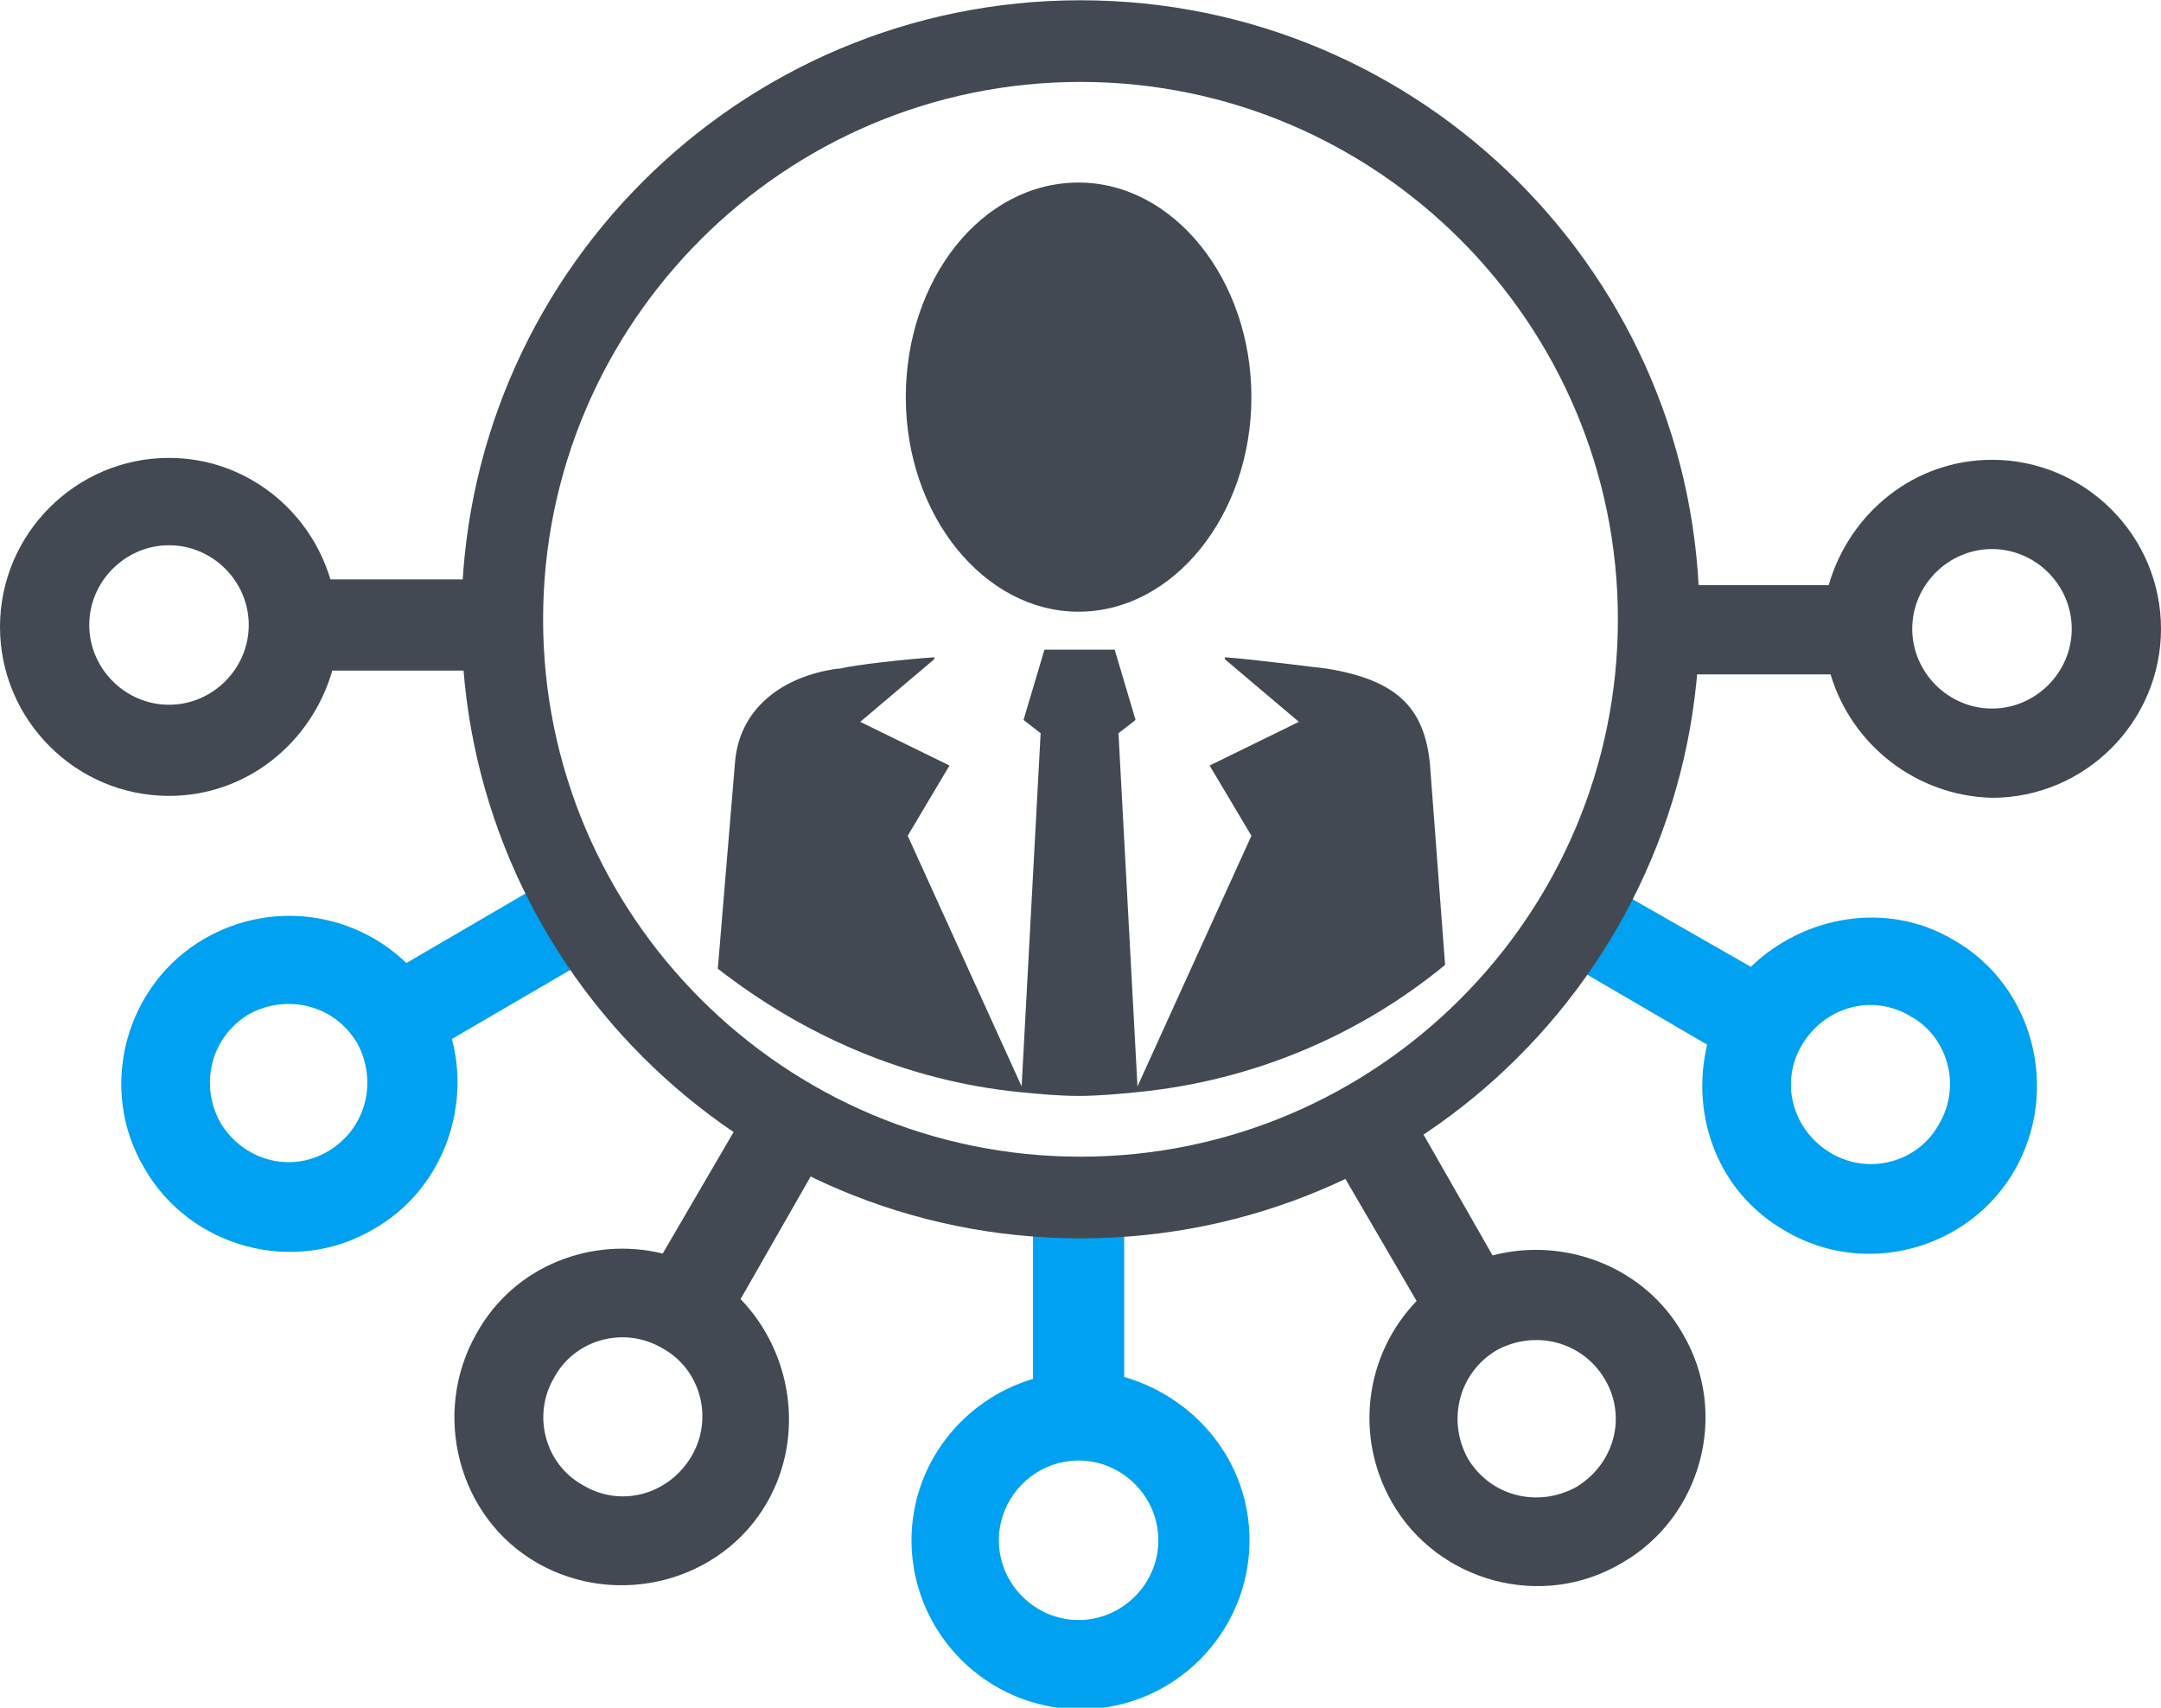
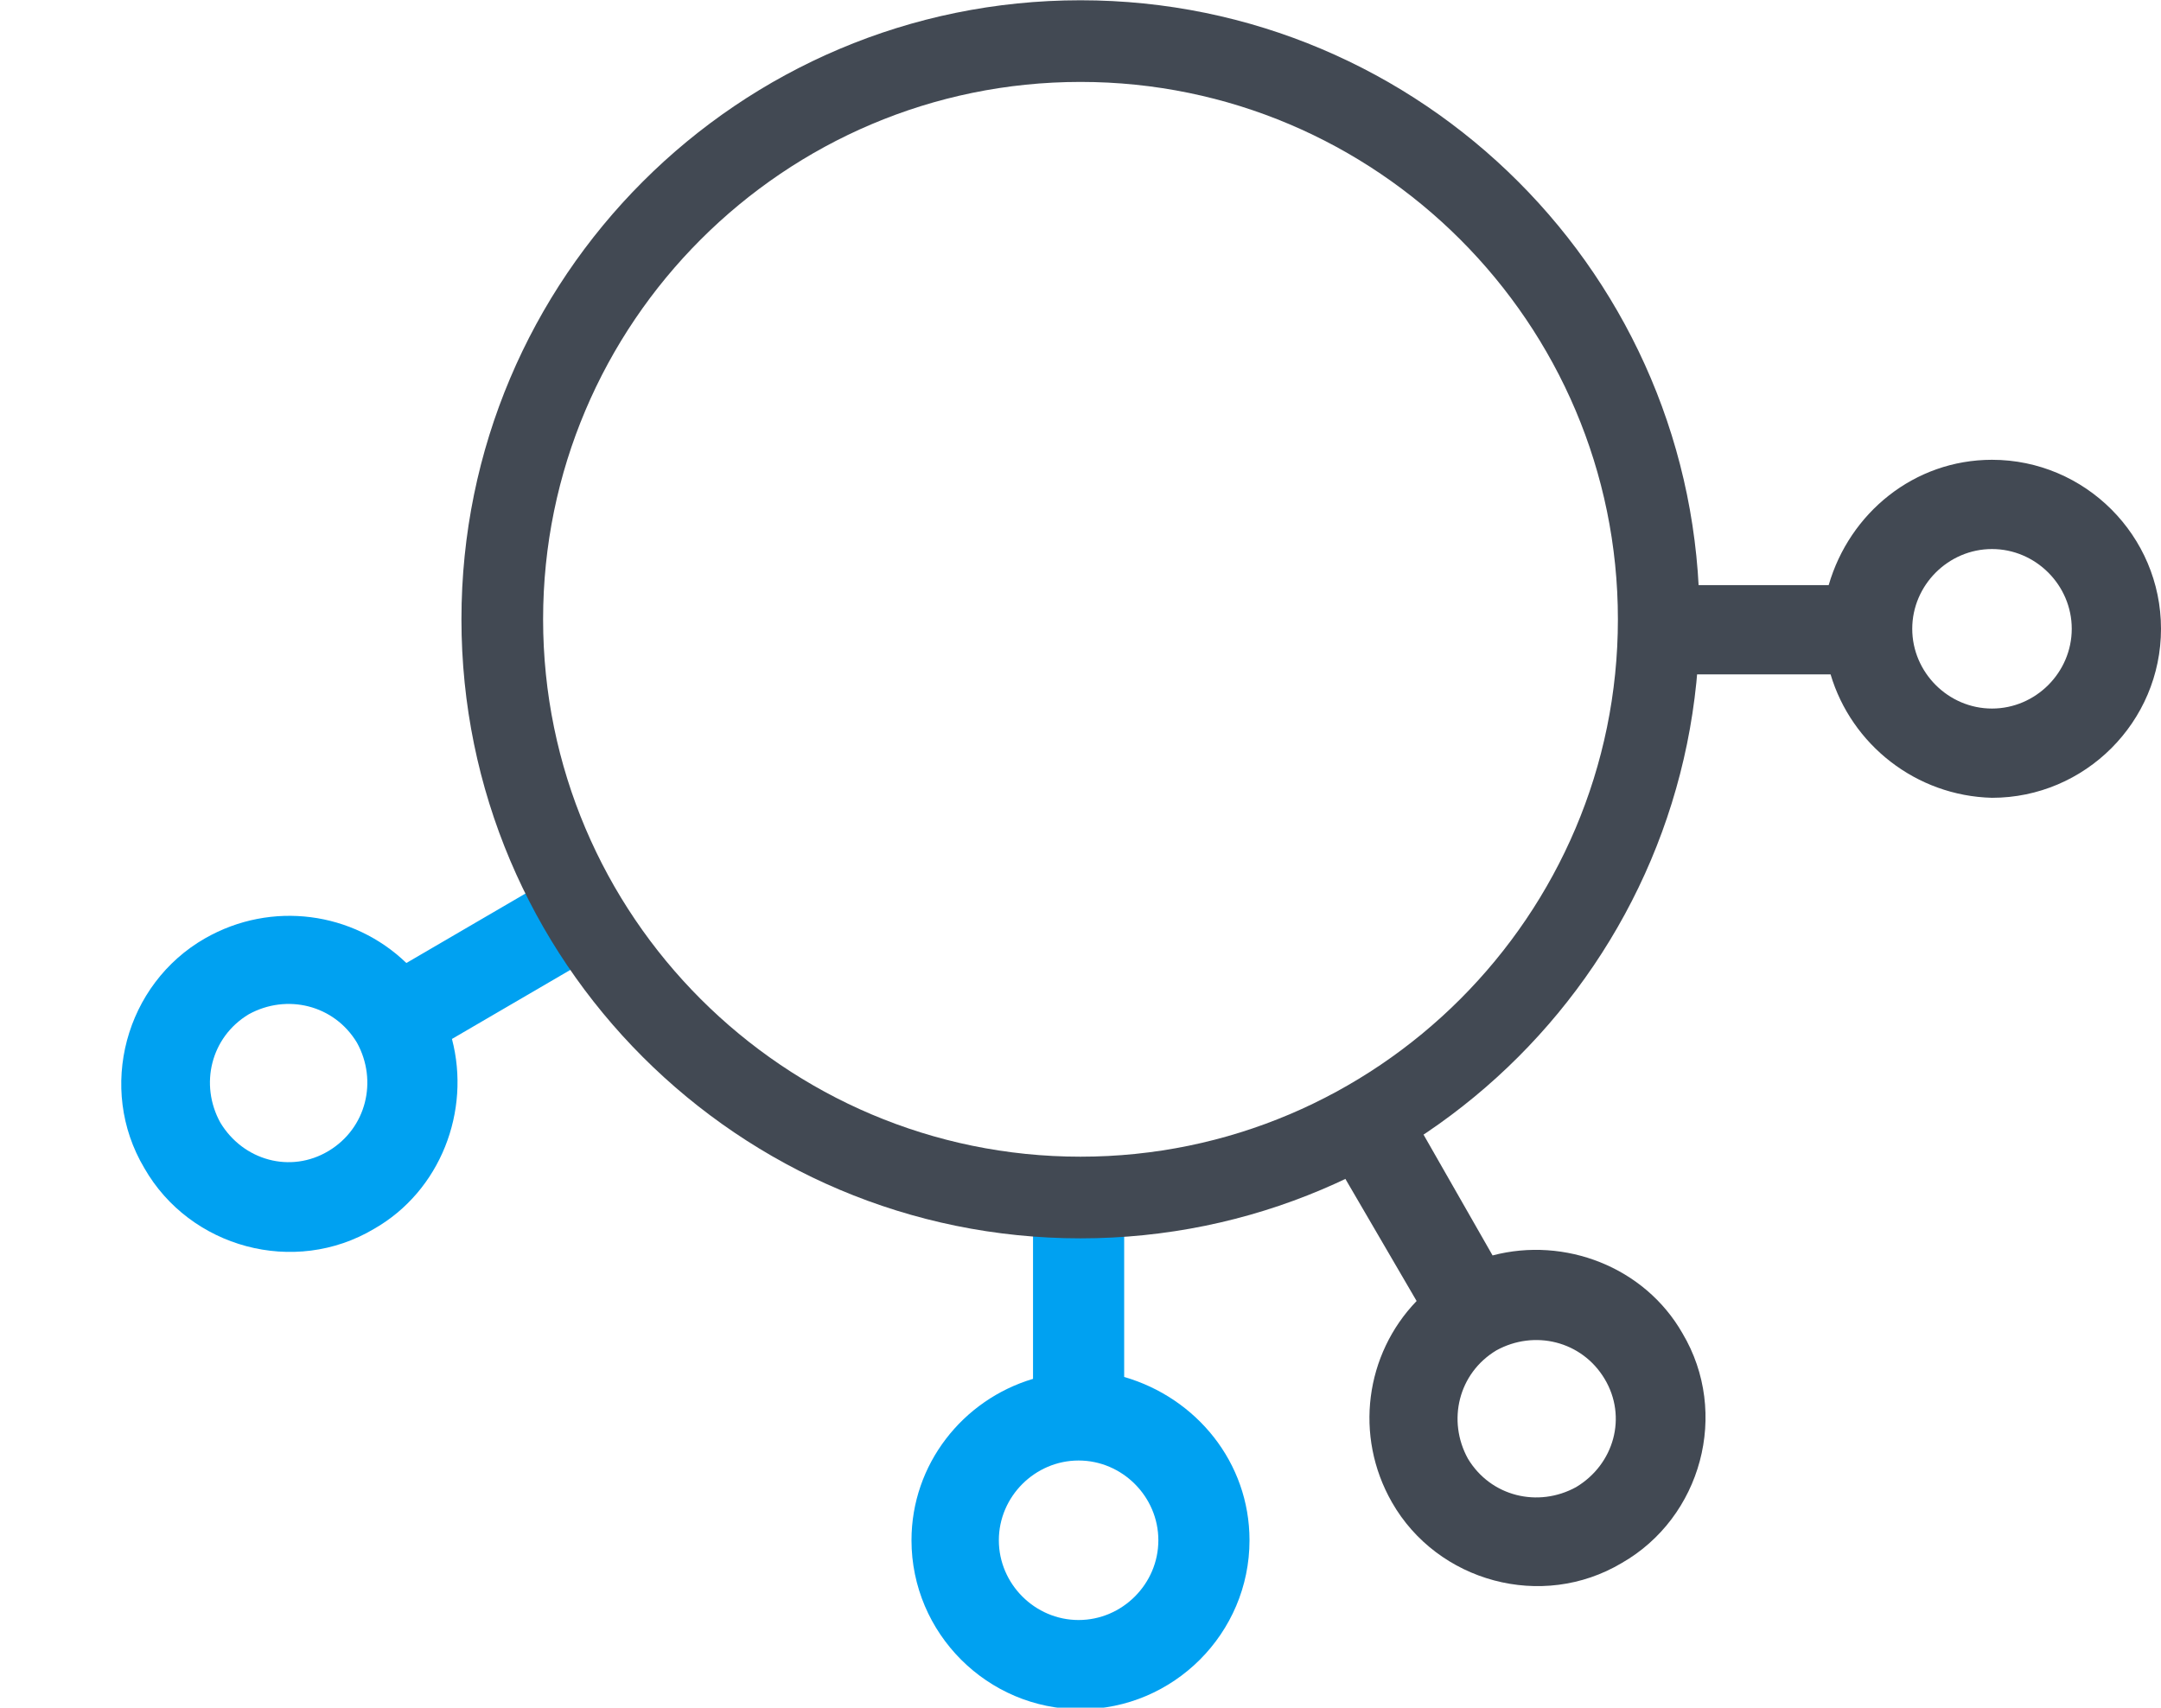
<svg xmlns="http://www.w3.org/2000/svg" xml:space="preserve" width="18.692mm" height="14.771mm" version="1.1" style="shape-rendering:geometricPrecision; text-rendering:geometricPrecision; image-rendering:optimizeQuality; fill-rule:evenodd; clip-rule:evenodd" viewBox="0 0 11.38 8.99">
  <defs>
    <style type="text/css">
   
    .fil1 {fill:#00A1F1}
    .fil0 {fill:#424953}
   
  </style>
  </defs>
  <g id="Capa_x0020_1">
-     <path class="fil0" d="M5.68 3.22c0.5,0 0.91,-0.51 0.91,-1.13 0,-0.62 -0.41,-1.13 -0.91,-1.13 -0.51,-0 -0.91,0.51 -0.91,1.13 0,0.62 0.41,1.13 0.91,1.13z" />
-     <path class="fil0" d="M5.68 5.77c0.1,0 0.21,-0.01 0.31,-0.02 0.61,-0.06 1.17,-0.3 1.62,-0.67l-0.08 -1.06c-0.03,-0.3 -0.18,-0.44 -0.54,-0.5 -0.01,-0 -0.39,-0.05 -0.54,-0.06l-0 0.01 0.39 0.33 -0.47 0.23 0.22 0.37 -0.6 1.32 -0.1 -1.86 0.09 -0.07 -0.11 -0.37 -0.37 0 -0.11 0.37 0.09 0.07 -0.1 1.86 -0.6 -1.32 0.22 -0.37 -0.47 -0.23 0.39 -0.33 -0 -0.01c-0.15,0.01 -0.42,0.04 -0.5,0.06 -0,-0 -0,-0 -0.01,-0 -0.29,0.04 -0.52,0.21 -0.54,0.5l-0.09 1.08c0.45,0.35 0.99,0.59 1.59,0.65 0.1,0.01 0.21,0.02 0.31,0.02z" />
-     <path class="fil0" d="M0.89 3.71c-0.23,0 -0.42,-0.19 -0.42,-0.42 0,-0.23 0.19,-0.42 0.42,-0.42 0.23,-0 0.42,0.19 0.42,0.42 0,0.23 -0.19,0.42 -0.42,0.42zm1.82 -0.66l-0.97 0c-0.11,-0.37 -0.45,-0.64 -0.85,-0.64 -0.49,-0 -0.89,0.4 -0.89,0.89 0,0.49 0.4,0.89 0.89,0.89 0.41,-0 0.75,-0.28 0.86,-0.66l0.97 -0 0 -0.47z" />
    <path class="fil1" d="M1.73 6.06c-0.2,0.12 -0.45,0.05 -0.57,-0.15 -0.11,-0.2 -0.05,-0.45 0.15,-0.57 0.2,-0.11 0.45,-0.05 0.57,0.15 0.11,0.2 0.05,0.45 -0.15,0.57zm1.25 -1.48l-0.84 0.49c-0.28,-0.27 -0.71,-0.33 -1.06,-0.13 -0.42,0.24 -0.57,0.79 -0.32,1.21 0.24,0.42 0.79,0.57 1.21,0.32 0.35,-0.2 0.51,-0.62 0.41,-1l0.84 -0.49 -0.23 -0.41z" />
-     <path class="fil0" d="M3.64 7.67c-0.12,0.2 -0.37,0.27 -0.57,0.15 -0.2,-0.11 -0.27,-0.37 -0.15,-0.57 0.11,-0.2 0.37,-0.27 0.57,-0.15 0.2,0.11 0.27,0.37 0.15,0.57zm0.34 -1.91l-0.49 0.84c-0.37,-0.09 -0.78,0.06 -0.98,0.42 -0.24,0.42 -0.1,0.97 0.32,1.21 0.42,0.24 0.97,0.1 1.21,-0.32 0.2,-0.35 0.13,-0.79 -0.14,-1.07l0.48 -0.84 -0.41 -0.23z" />
    <path class="fil1" d="M6.1 8.11c0,0.23 -0.19,0.42 -0.42,0.42 -0.23,0 -0.42,-0.19 -0.42,-0.42 0,-0.23 0.19,-0.42 0.42,-0.42 0.23,0 0.42,0.19 0.42,0.42zm-0.66 -1.82l0 0.97c-0.37,0.11 -0.64,0.45 -0.64,0.85 -0,0.49 0.4,0.89 0.89,0.89 0.49,-0 0.89,-0.4 0.89,-0.89 0,-0.41 -0.28,-0.75 -0.66,-0.86l0 -0.97 -0.47 0z" />
    <path class="fil0" d="M8.45 7.26c0.12,0.2 0.05,0.45 -0.15,0.57 -0.2,0.11 -0.45,0.05 -0.57,-0.15 -0.11,-0.2 -0.05,-0.45 0.15,-0.57 0.2,-0.11 0.45,-0.05 0.57,0.15zm-1.48 -1.25l0.49 0.84c-0.27,0.28 -0.33,0.71 -0.13,1.06 0.24,0.42 0.79,0.57 1.21,0.32 0.42,-0.24 0.57,-0.79 0.32,-1.21 -0.2,-0.35 -0.62,-0.51 -1,-0.41l-0.48 -0.84 -0.41 0.23z" />
-     <path class="fil1" d="M10.06 5.35c0.2,0.11 0.27,0.37 0.15,0.57 -0.11,0.2 -0.37,0.27 -0.57,0.15 -0.2,-0.12 -0.27,-0.37 -0.15,-0.57 0.12,-0.2 0.37,-0.27 0.57,-0.15zm-1.91 -0.34l0.84 0.49c-0.09,0.38 0.06,0.78 0.41,0.98 0.42,0.25 0.97,0.1 1.21,-0.32 0.24,-0.42 0.1,-0.97 -0.32,-1.21 -0.35,-0.21 -0.79,-0.13 -1.07,0.14l-0.84 -0.48 -0.23 0.41z" />
    <path class="fil0" d="M10.49 2.89c0.23,-0 0.42,0.19 0.42,0.42 0,0.23 -0.19,0.42 -0.42,0.42 -0.23,0 -0.42,-0.19 -0.42,-0.42 -0,-0.23 0.19,-0.42 0.42,-0.42zm-1.82 0.66l0.97 0c0.11,0.37 0.45,0.64 0.85,0.65 0.49,0 0.89,-0.4 0.89,-0.89 -0,-0.49 -0.4,-0.89 -0.89,-0.89 -0.41,0 -0.75,0.28 -0.86,0.66l-0.97 0 0 0.47z" />
    <path class="fil0" d="M5.69 0.43c-1.56,0 -2.83,1.27 -2.83,2.83 0,1.56 1.27,2.83 2.83,2.83 1.56,0 2.83,-1.27 2.83,-2.83 0,-1.56 -1.27,-2.83 -2.83,-2.83l0 -0zm0 6.09c-1.8,0 -3.26,-1.46 -3.26,-3.26 0,-1.8 1.46,-3.26 3.26,-3.26 1.8,0 3.26,1.46 3.26,3.26 0,1.8 -1.46,3.26 -3.26,3.26l0 -0z" />
  </g>
</svg>